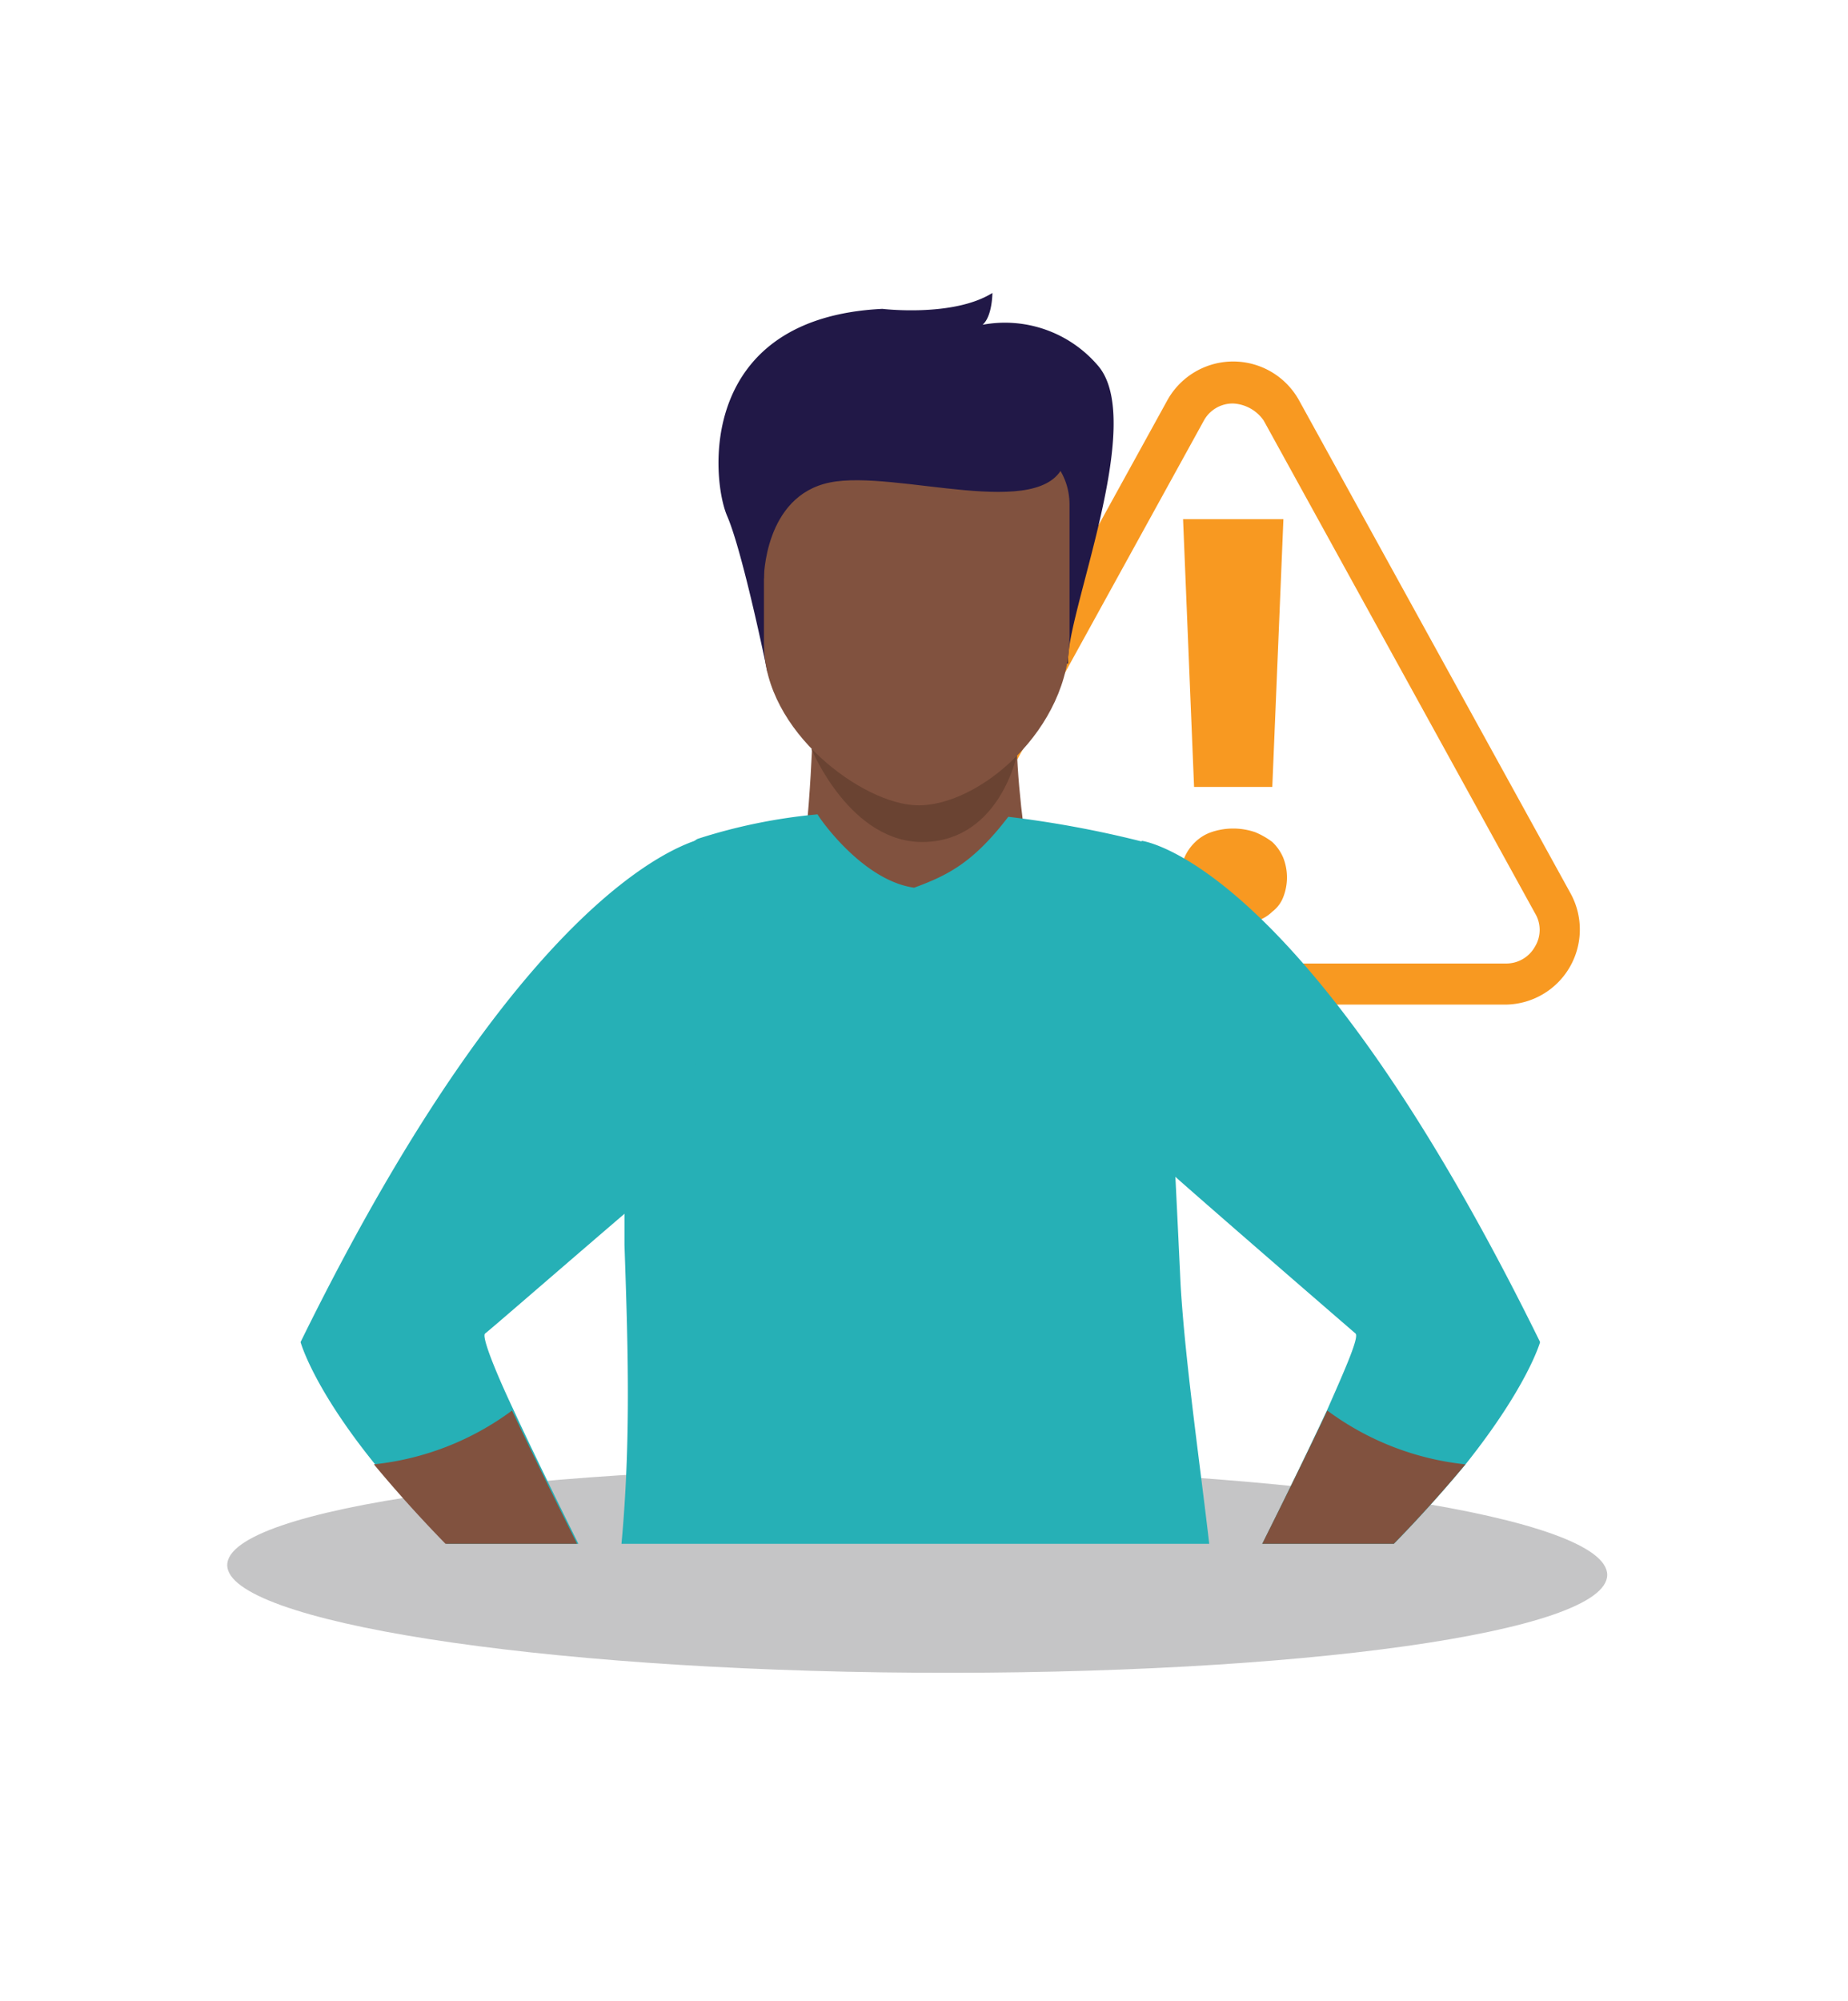
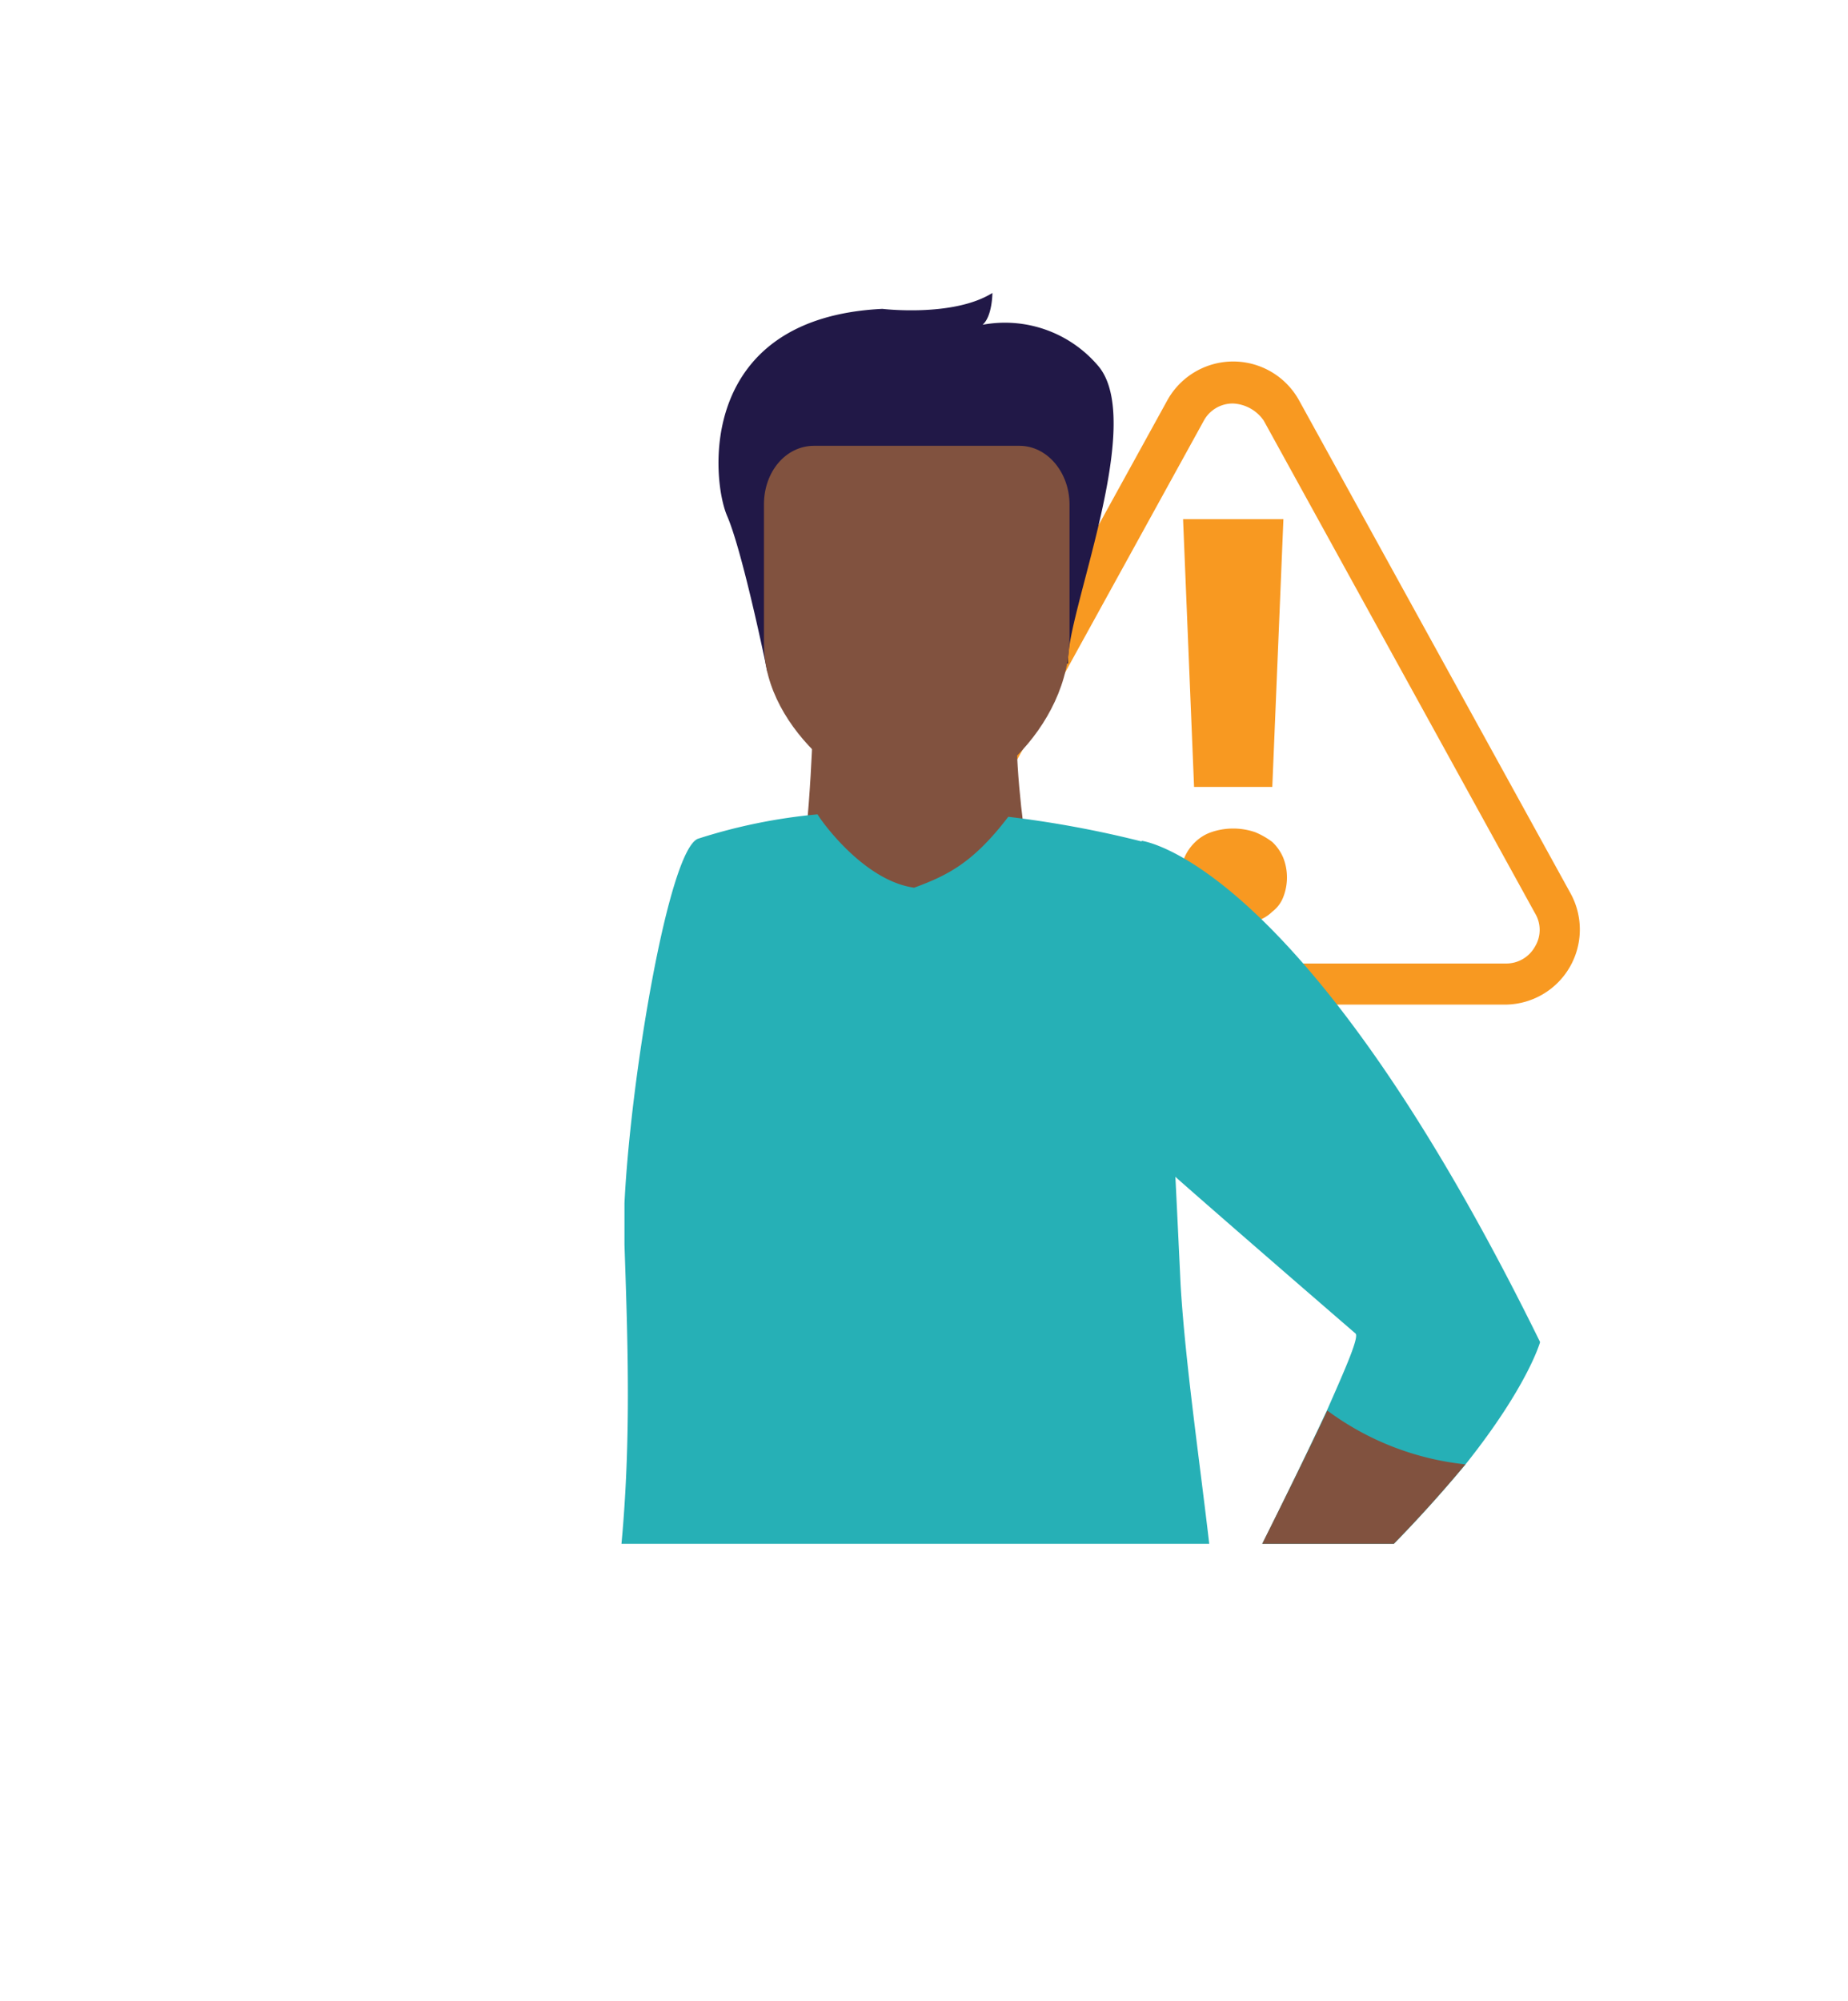
<svg xmlns="http://www.w3.org/2000/svg" width="129.67" height="140.33" data-name="Layer 1" version="1.1" viewBox="-15 -20 151.19 163.62">
  <defs>
    <style>.cls-1{fill:none;}.cls-2{fill:#6e6f72;opacity:0.4;isolation:isolate;}.cls-3{fill:#f89921;}.cls-4{clip-path:url(#clip-path);}.cls-5{fill:#81523f;}.cls-6{fill:#6a4332;}.cls-7{fill:#211847;}.cls-8{fill:#2a498d;}.cls-9{fill:#26b0b6;}.cls-10{fill:#fab17e;}</style>
    <clipPath id="clip-path">
      <rect class="cls-1" x="6.49" y="-8.44" width="104.5" height="114.7" />
    </clipPath>
  </defs>
  <title>products-alertness-aids</title>
  <g id="SVGRepo_iconCarrier" data-name="SVGRepo iconCarrier">
-     <path class="cls-2" d="m3.59 108c0 4.6 25.2 8.6 56.4 8.8s56.5-3.3 56.5-8-25.2-8.6-56.4-8.8-56.5 3.36-56.5 8z" />
-   </g>
+     </g>
  <path class="cls-3" d="m108.19 62.16h-44.5a6.14 6.14 0 0 1-5.4-9.1l22.2-40.3a6.16 6.16 0 0 1 10.8 0l22.2 40.3a6.14 6.14 0 0 1-5.3 9.1zm-22.3-49.16a2.69 2.69 0 0 0-2.4 1.4l-22.2 40.3a2.62 2.62 0 0 0 0 2.7 2.91 2.91 0 0 0 2.4 1.4h44.5a2.69 2.69 0 0 0 2.4-1.4 2.62 2.62 0 0 0 0-2.7l-22.2-40.3a3.23 3.23 0 0 0-2.5-1.4z" />
  <path class="cls-3" d="m81.59 51.76a4.15 4.15 0 0 1 0.3-1.6 3.81 3.81 0 0 1 0.9-1.3 3.53 3.53 0 0 1 1.3-0.8 5.55 5.55 0 0 1 3.6 0 6.38 6.38 0 0 1 1.4 0.8 3.81 3.81 0 0 1 0.9 1.3 4.42 4.42 0 0 1 0 3.2 2.73 2.73 0 0 1-0.9 1.2 3.22 3.22 0 0 1-1.4 0.8 4.84 4.84 0 0 1-1.8 0.3 5.23 5.23 0 0 1-1.8-0.3 4.11 4.11 0 0 1-1.3-0.8 4.7 4.7 0 0 1-0.9-1.2 4.15 4.15 0 0 1-0.3-1.6zm7.5-7.4h-6.4l-0.9-21.9h8.21z" />
  <g class="cls-4" clip-path="url(#clip-path)">
    <path class="cls-5" d="m51.49 39.76s-0.3 10.7-1.7 15.5l-10.9 7.6 40.9 6.14-9.79-13.54s-2.9-14.4-1.4-19.7-17.11 4-17.11 4z" />
-     <path class="cls-6" d="m51.39 41.26s3.2 7.8 9.3 7.6 7.5-7.1 7.5-7.1z" />
    <path class="cls-7" d="m47.79 35s-2-9.8-3.3-12.8-2.49-16.2 12.7-16.94c0 0 5.8 0.7 9-1.3 0 0 0 1.9-0.8 2.6a10 10 0 0 1 9.4 3.3c4.1 4.6-2.7 20.6-2.4 24.4z" />
    <path class="cls-5" d="m60 45.86c-4.4-0.1-12.5-6-12.5-13.2v-11.4c0-2.7 1.8-4.8 4.1-4.8h16.8c2.3 0 4.1 2.2 4.1 4.8v10.74c0.09 7.56-7.41 14-12.5 13.86z" />
-     <path class="cls-7" d="m47.49 27.36s0-6.8 5.4-7.9 17.5 3.3 19.2-1.6-23.4-4.9-24.7-1.7 0.1 11.2 0.1 11.2z" />
-     <path class="cls-8" d="m36.49 114.26s1.3 40.4-0.7 63.4 0 55.1 0 55.1a14.93 14.93 0 0 0 13.2 0s7.5-44.5 7.5-55.1c0-11.3 8.2-61.7 8.2-61.7z" />
+     <path class="cls-8" d="m36.49 114.26s1.3 40.4-0.7 63.4 0 55.1 0 55.1s7.5-44.5 7.5-55.1c0-11.3 8.2-61.7 8.2-61.7z" />
    <path class="cls-8" d="m83.29 232.76a14.93 14.93 0 0 1-13.2 0s-7.5-44.5-7.5-55.1c0-4.8-1.4-16.5-3.1-28.5-2.3-16.4-5.1-33.2-5.1-33.2l29.3-1.8s-2.4 40.5-0.4 63.5 0 55.1 0 55.1z" />
    <path class="cls-9" d="m83.39 121a147.94 147.94 0 0 1-23.9 2.4 111.34 111.34 0 0 1-14.7-1.1c-4.8-0.6-8.2-1.3-8.2-1.3s-2.5 0.2-1-12.3c1.1-9.5 0.8-18.1 0.5-26.9v-3.4c0.5-10.3 3.6-28.8 6-29.8a45.26 45.26 0 0 1 9.8-2c0 0.1 3.6 5.4 7.9 6 2.7-1 4.8-2 7.7-5.8a86.55 86.55 0 0 1 12 2.3s0.5 2 2.1 36c0.8 13.46 5.41 35.96 1.8 35.9z" />
-     <path class="cls-9" d="m24.69 89.06c-0.3 0.2 0.7 2.8 2.3 6.2 3.2 6.9 8.4 17.1 8.4 17.1a36.87 36.87 0 0 1-1.6 4.7 109.88 109.88 0 0 1-18.1-17.3c-5.1-6.3-6.1-10-6.1-10 19.6-39.9 33.41-41.3 33.41-41.3l-1.6 26.4c-0.21-0.1-15.81 13.5-16.71 14.2z" />
    <path class="cls-10" d="m34.29 112.86s4.8-4.4 6.7-1.9 2.3 6.3 0.8 6.1-4.6-1.7-5-1-2.4 2-3 1 0.5-4.2 0.5-4.2z" />
-     <path class="cls-5" d="m35.29 112.36a36.87 36.87 0 0 1-1.6 4.7 109.88 109.88 0 0 1-18.1-17.3 23 23 0 0 0 11.3-4.4c3.2 6.8 8.4 17 8.4 17z" />
    <path class="cls-9" d="m111 89.76s-1 3.6-6.1 10a109.87 109.87 0 0 1-18.1 17.3 36.87 36.87 0 0 1-1.6-4.7s5.2-10.2 8.4-17.1c1.5-3.4 2.6-5.9 2.3-6.2-0.7-0.6-10.3-8.9-14.5-12.6-1.2-1.1-2-1.8-2-1.8l-1-25.9c-0.21 0 12.99 1.1 32.6 41z" />
    <path class="cls-10" d="m86.19 112.86s-4.8-4.4-6.7-1.9-2.3 6.3-0.8 6.1 4.6-1.7 5-1 2.4 2 3 1-0.5-4.2-0.5-4.2z" />
    <path class="cls-5" d="m85.19 112.36a36.87 36.87 0 0 0 1.6 4.7 109.88 109.88 0 0 0 18.1-17.3 23 23 0 0 1-11.3-4.4c-3.2 6.8-8.4 17-8.4 17z" />
  </g>
</svg>